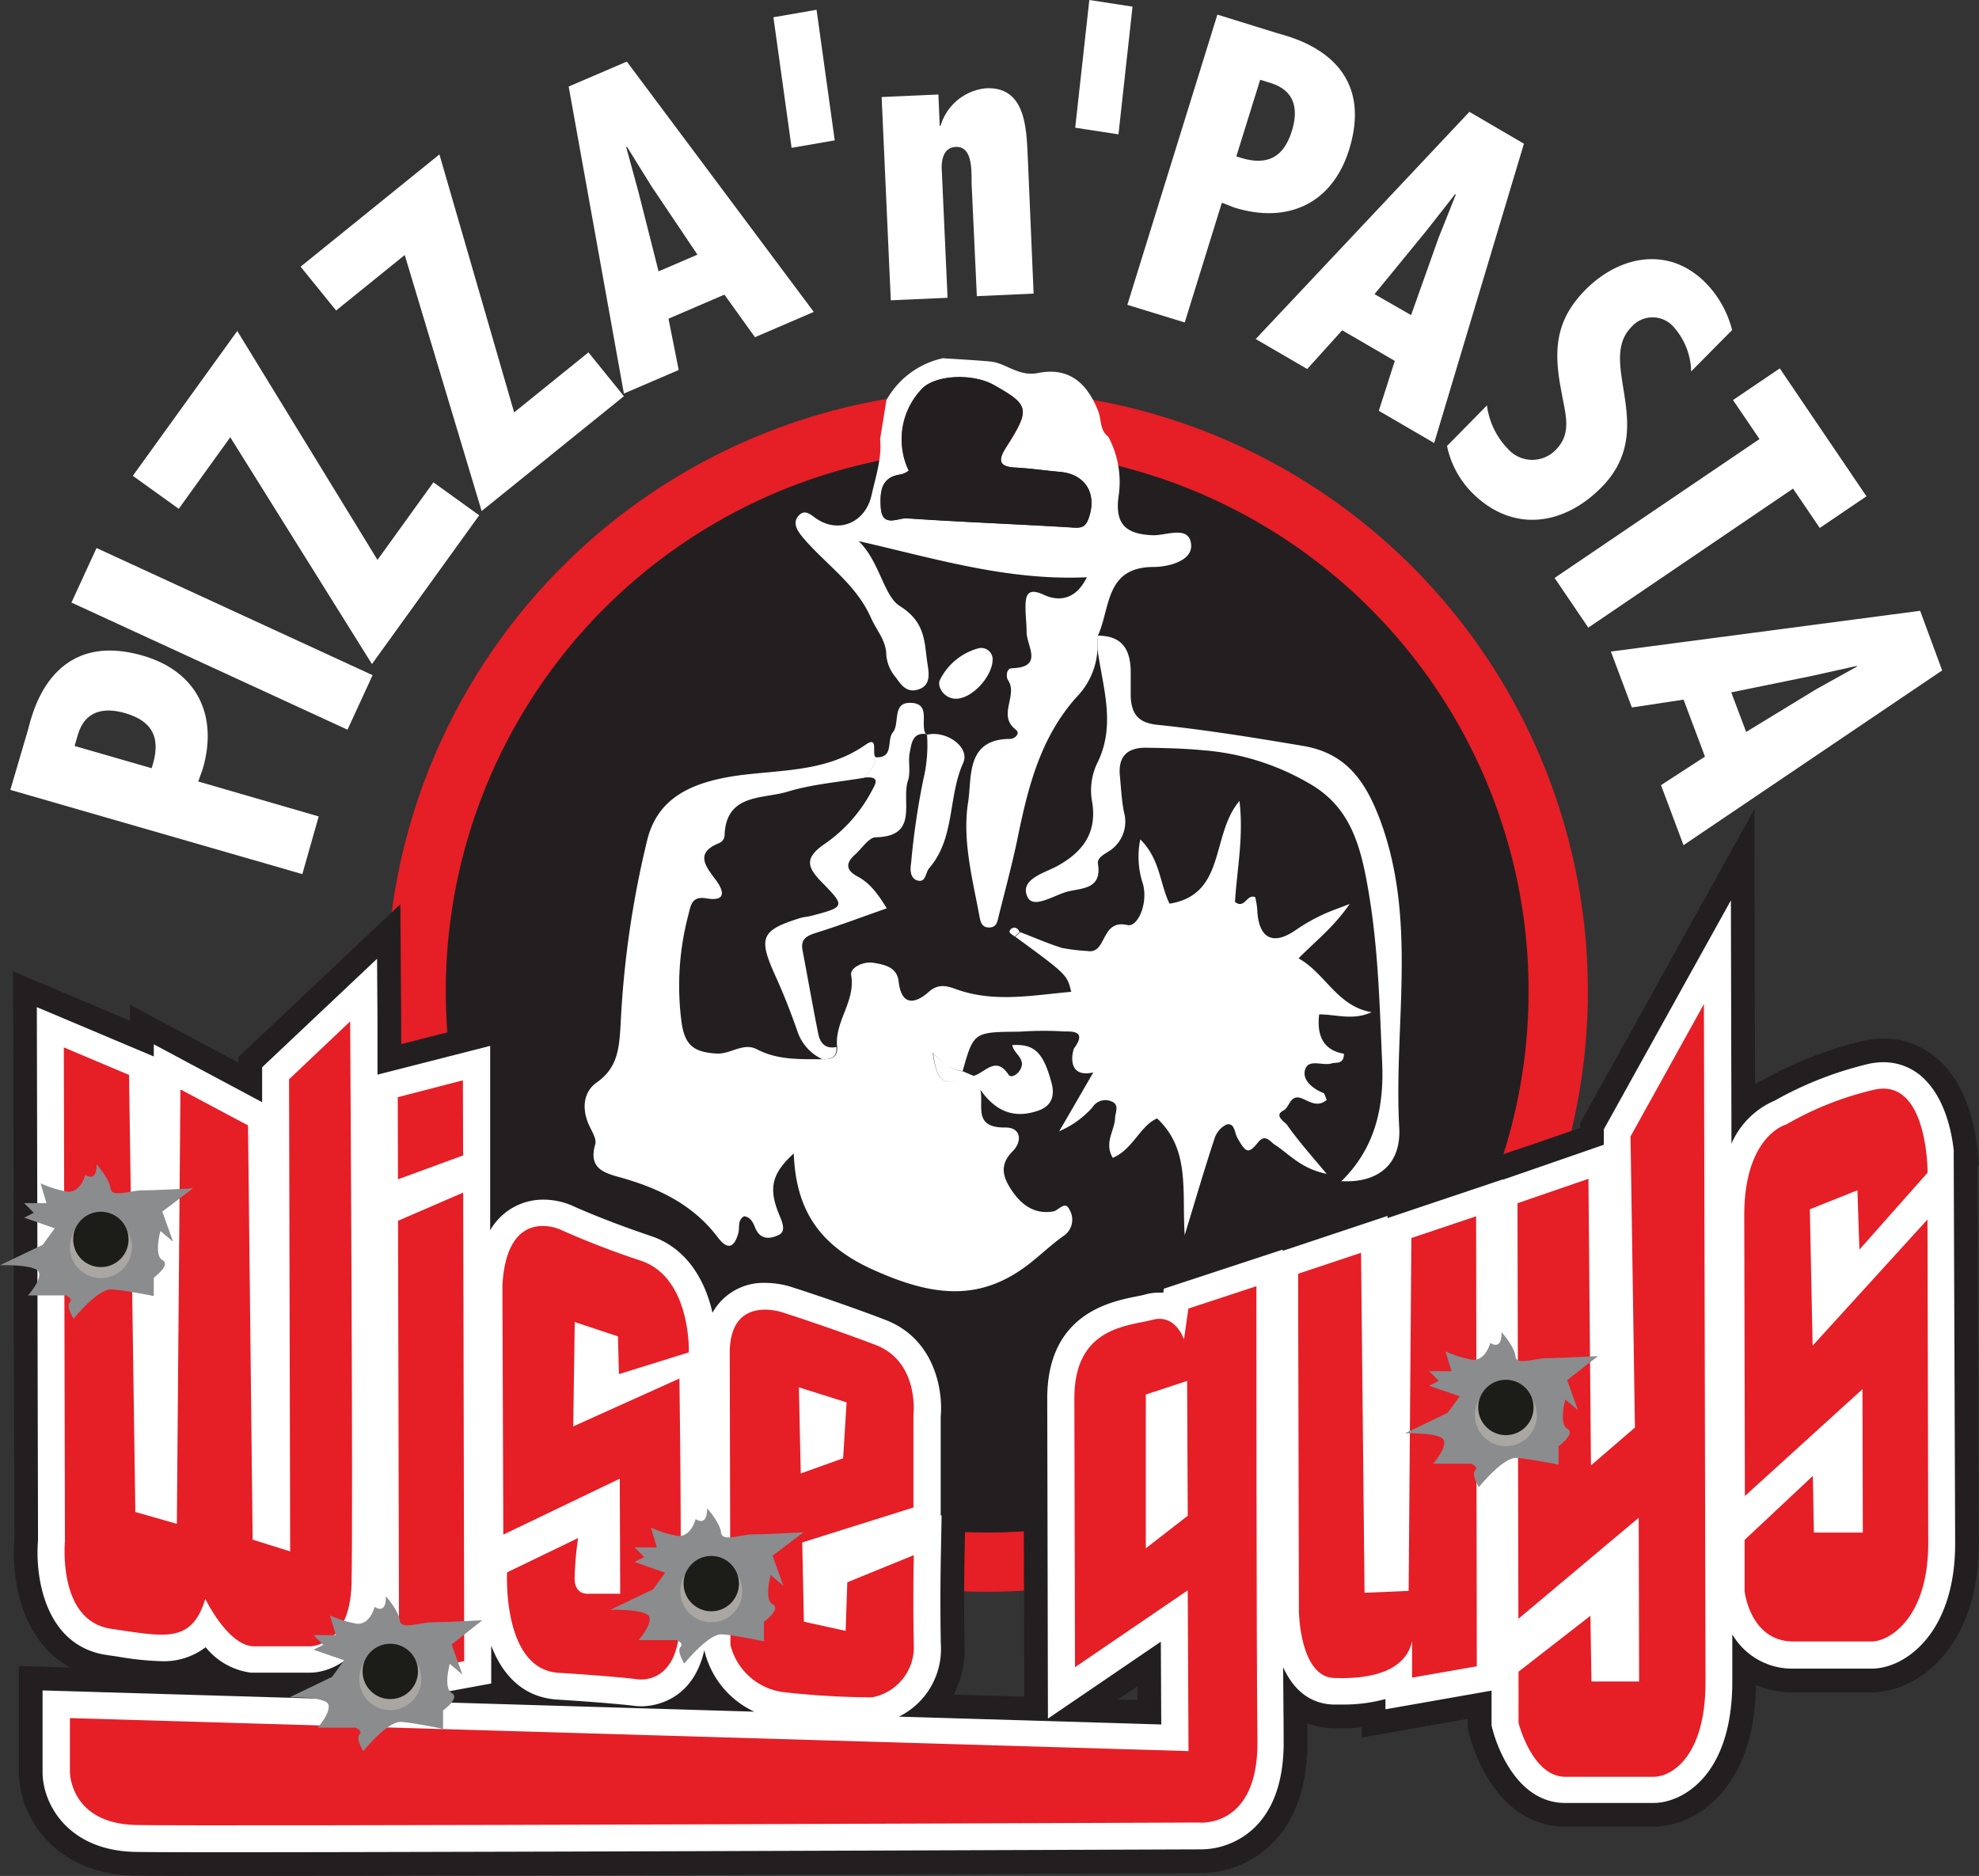
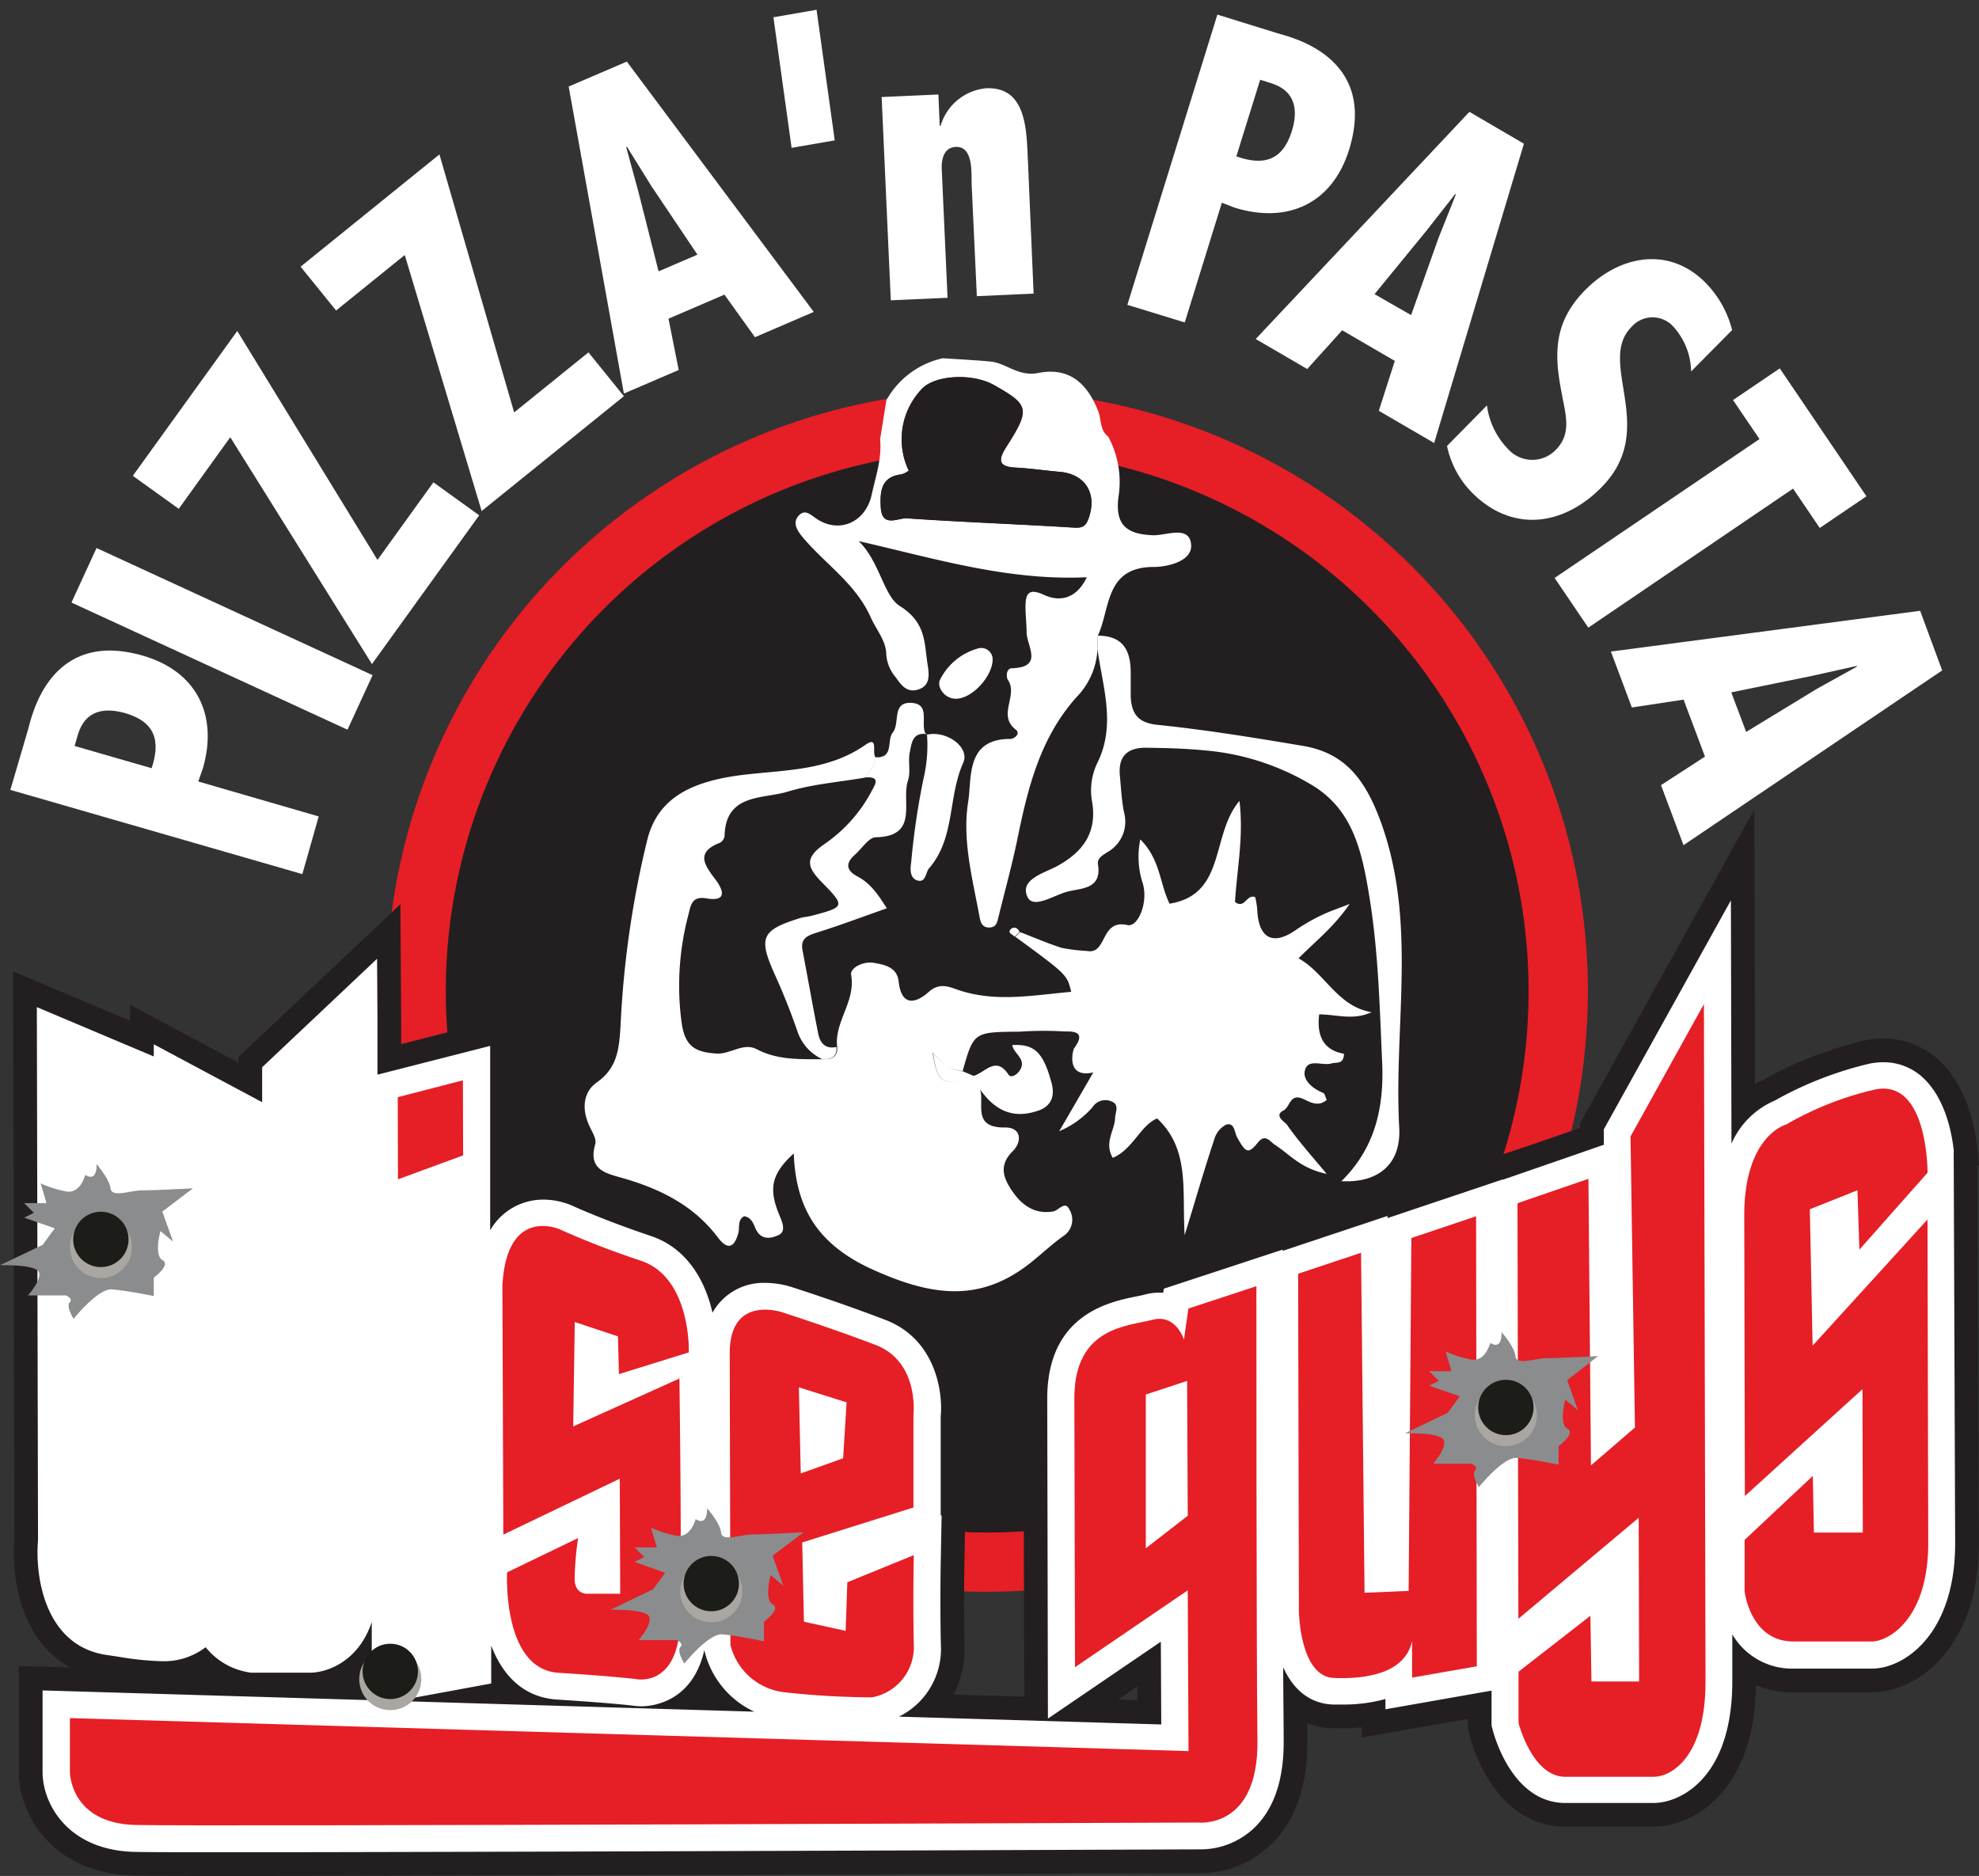
<svg xmlns="http://www.w3.org/2000/svg" viewBox="0 0 283.1 268.37">
  <rect x="0" y="0" width="283.1" height="268.37" fill="#333333" stroke="none" />
  <defs>
    <style>.a,.c,.d{fill:#231f20;}.a{stroke:#e61e26;stroke-width:8.48px;}.a,.d{stroke-miterlimit:10;}.b{fill:#fff;}.d{stroke:#231f20;stroke-width:6.78px;}.e{fill:#e61e26;}.f{fill:#8a8c8e;}.g{fill:#aaa6a2;}.h{fill:#1c1c19;}</style>
  </defs>
  <circle class="a" cx="141.22" cy="141.79" r="81.69" />
  <path class="b" d="M43.25,125.05,1.48,113,4,104.42c.51-1.77,3-14.5,16.44-10.62C28.2,96.05,31.24,102.39,29,110l-.64,1.8,17.23,5ZM21.69,109.9c1.32-3.94.48-6.65-3.79-7.88-3-.86-5.76-.4-6.78,3.15l-.45,1.55Z" />
  <path class="b" d="M13.81,78.4,53.3,96.59l-3.59,7.8L10.22,86.2Z" />
  <path class="b" d="M33.94,47.35,54,80.1,62,69l6.55,4.72L53.21,95,32.94,62.55,25.57,72.79,19,68.07Z" />
  <path class="b" d="M62.86,22.09,73.55,59l10.63-8.59,5.07,6.27L68.9,73.11l-11-36.63-9.82,7.94L43,38.15Z" />
  <path class="b" d="M89.67,8.81l26.74,35.81L108,48.24l-4.37-6.09-8,3.44,1.46,7.34L89.25,56.3l-7.9-43.92Zm3.51,17.81L89.69,21l-.11.05,1.75,6.4,2.88,11.37,5.56-2.39Z" />
  <path class="b" d="M134.43,18h.12a7.52,7.52,0,0,1,6.51-5.37c6-.27,5.77,6.44,6,10.64L147.86,42l-8.12.37L139,26.46c-.07-1.5.32-5.56-2.27-5.44-1.84.08-2.1,2-2,3.44l.82,18.14-8.12.36-1.31-29.08,8.12-.36Z" />
  <path class="b" d="M161.27,43.61,174.15,2.09l8.54,2.65C184.45,5.28,197.13,8,193,21.39c-2.41,7.76-8.81,10.67-16.41,8.31L174.79,29l-5.31,17.13Zm15.59-21.24c3.91,1.39,6.63.6,7.95-3.64.92-3,.51-5.75-3-6.84l-1.54-.48Z" />
  <path class="b" d="M218,20.56,205.16,63.38l-7.92-4.61,2.29-7.14L192,47.25l-5,5.54-7.37-4.29L210.2,16ZM205.8,34l2.46-6.17-.1-.06L204.06,33l-7.43,9.08,5.23,3Z" />
  <path class="b" d="M241.92,53.14a9.82,9.82,0,0,0-2.48-6.34,4,4,0,0,0-6.08,0c-5,5.08,4,14.57-4.28,22.93-5.43,5.49-12.69,6.51-18.42.83A13.37,13.37,0,0,1,207,63.8L212.71,58a11,11,0,0,0,3,6.22,4.66,4.66,0,0,0,6.85.13c2.35-2.37,1.36-5.14.85-8.07-1.17-5.87-1.07-10.31,3.39-14.82,4.83-4.87,11.83-6.3,17.08-1.11a14.75,14.75,0,0,1,3.9,6.87Z" />
  <path class="b" d="M267,71l-6.68,4.53-3.82-5.63L227.21,89.79l-4.82-7.11L251.7,62.81l-3.79-5.58,6.69-4.53Z" />
  <path class="b" d="M277.83,95.91l-37,25-3.22-8.59,6.29-4.08-3.06-8.15-7.4,1.12-3-8,44.24-5.83Zm-18,2.68,5.81-3.23,0-.1-6.48,1.44-11.5,2.35,2.13,5.66Z" />
  <path class="b" d="M157,92.87l.06-1.93c3.73,0,4.74,2.29,4.69,5.52,0,1.08,0,2.16,0,3.24.14,2.46,1.07,3.73,3.9,4,6.93.72,13.83,1.84,20.71,3,6,1,8.84,4.75,11,10.43,5.47,14.52,2,29.45,2.8,44.16.31,5.4-3.16,8-8.37,7.68l.06.05c4.78-4.68,6.16-10.39,5.87-17-.36-8.06-.54-16-1.88-24.06-1.07-6.47-2.4-11.91-7.74-15.39a35.54,35.54,0,0,0-16-5.24c-2.68-.26-5.4-.32-8.1-.36s-4.07,1.21-3.8,4c.17,1.75.25,3.51.59,5.23a5,5,0,0,1-1.86,5.38c-.74.55-2,1-1.87,2,.6,3.58-2.21,3.46-4.22,3.94s-5,2.61-5.86.79c-1.16-2.5,2.38-3.4,4.2-4.38,3.91-2.13,5.85-5,5-9.51a9.08,9.08,0,0,1,.92-5.53C159.63,103.49,157.71,98.19,157,92.87Z" />
  <path class="b" d="M119.65,149.78c.11,1.45-.75,1.8-2,1.75a6.71,6.71,0,0,1-3.58-4c-.92-2.65-1.95-5.28-3.11-7.84-2.53-5.57-2.14-6.6,3.56-8.37.51-.15,1.06-.17,1.58-.31,4.79-1.26,4.87-1.34,1.41-4.85-2-2.07-2.47-3.37.33-5.34a21.27,21.27,0,0,0,6.73-7.42c.57-1.1,1.59-2.41-.95-2.16.66-.9,1.64-1.62,1.63-2.9,2.7.13,1.55-2.43,2.47-3.56,1.06-1.31-.18-4.33,2.58-4.23,3,.11,1.2,3.13,2.19,4.56l.09-.09c-2.08-.31-2.18,1.37-2.44,2.63s.16,2.79-.25,4c-1,3,1.63,8-4.6,8.13-1,0-2,1.62-3,2.5q-2.07,1.83.39,3.11c1.87,1,2.95,2.6,4.18,4.55-3.59,1.26-6.84,2.49-10.15,3.52-1.36.43-2.2.91-1.91,2.47.76,4,1.46,8,2.25,11.95C117.32,149.25,118.11,150.11,119.65,149.78Z" />
  <path class="b" d="M132.52,105.13c2.77-.73,6.28,1.72,5.27,4-2.2,4.87-1.13,10.75-4.87,15.07-.55.64-.45,2.16-1.74,1.74-1-.33-1-1.59-.84-2.5a106.23,106.23,0,0,1,1.76-12,20.86,20.86,0,0,0,.51-6.37Z" />
  <path class="b" d="M142,94.32c0,2.4-2.92,5.65-5.26,5.64-1.69,0-2.75-1.74-2.27-2.71a8.67,8.67,0,0,1,5.42-4.48A1.63,1.63,0,0,1,142,94.32Z" />
  <path class="b" d="M139.27,153.91c1.65-.43,3.17-2.95,5-.17.36.54,1.25,0,1.63-.64,1-1.6-.9-2.34-1.09-3.59,3.13-.19,4.44,1,5.62,5.43.45,1.69.11,3.23-1.86,3.93-3.58,1.26-6.2.06-8.35-3,.6,2.16-1.18,5.51,3.63,5.43,2.23,0,2.42,2,1,3.41-2,2-1.34,3.83,0,5.76s3.17,3.28,5.8,2.84c.8-.13,1.72-1.64,2.35-.24a2.79,2.79,0,0,1-.7,3.63c-1.59,1.1-3,2.43-4.49,3.64-7.38,6.1-14.37,5.12-22.75,1.38-8-3.56-11.21-8.76-11.51-16.71-3.16,2.88-3.63,5-2.11,8.7.37.92,1.1,2.39,0,2.94s-2.62.85-3.38-.94c-.29-.69-.59-1.55-1.61-1.72-1,.56-.6,1.62-.84,2.45-.6,2.12-1.56,2.39-2.93.57-3.49-4.63-8.38-7-13.8-8.53-2.37-.66-4.76-1.25-3.73-4.78.24-.83-.6-2-1-3-.93-2.25-.64-4.54,1.21-5.84,3-2.1,3.2-4.87,3.41-8.08A138.81,138.81,0,0,1,92.63,120c1.5-5.69,6-8.23,13.76-9.16,5.92-.71,12.08-.56,17.39-4.27,2-1.42.86,1.27,1.5,1.79,0,1.28-1,2-1.63,2.9-3.67.63-7.46.92-11,2s-8.87.22-9,6.36a1.31,1.31,0,0,1-.68.95c-3.54,1.38-2.15,3.23-.63,5.24,1.18,1.56,1.69,3.22-1.29,2.71-2.05-.35-2.22.92-2.54,2.22a39.7,39.7,0,0,0-1,15.59c.49,3.37,1.92,4.18,4.94,4.39,2.06.14,3.85-1.64,5.83-.61,3,1.58,6.25,1.41,9.48,1.42,1.22.05,2.08-.3,2-1.75-.43-3.62,2.67-6.5,2-10.29-.18-1.1,1.84-2,3.22-1.75s3.34.53,3.57,2.66c.39,3.55,2.37,3.24,4.32,1.49,1.45-1.29,2.77-.78,4-.34,5.45,1.92,10.88.82,16.37.34-.6-2.46-.6-2.46-8-7.88l.7-.66c2,.77,4,1.64,6,2.27a28.32,28.32,0,0,0,3.6.43c2.88.51,1.83-4.61,5.76-3.71,1.53.35,3.1-3.46,2.08-6.26a12.37,12.37,0,0,1-.26-6c2.88,2.86,2.79,6.41,4.19,9.2,8.14-1.32,5.86-9.84,10-14.7.62,5.26-.38,9.87-.64,14.46,1.44,1.06,1.64-1.2,2.89-.69a11.82,11.82,0,0,1,.29,1.74c.16,4.1,2.19,5.29,5.54,2.94a26.27,26.27,0,0,1,3.81-2.17c1.06-.51,2.19-.88,3.87-1.54-2.29,3.34-4.94,5.37-7.31,7.78,3.81,2.11,5.52,6.87,10.45,7.7-2.67,1.24-5.12.3-7.5.32-.36,3,.55,5.11,3.55,5.63-.05,1.59-1.1,1.17-1.77,1.38-1.3.4-3.39-.77-3.82,1-.35,1.39,1.09,2.61,2.61,3.22.25.1.34.64.51,1-1.25,1.09-2.45.26-3.42-.16-1.86-.81-1.81,1.18-2.76,1.67-1.45.75.2,1.63.51,2.07,1.52,2.18,3.3,4.18,5.66,7-3.76-.77-5.37-2.87-7.45-4.19-.61-.39-1.31-1.59-2.33-.35-1.4,1.7-1.73,1.64-3-.63-.43-.77-.36-2.19-1.57-1.88a3.4,3.4,0,0,0-1.72,2.09c-1.39,4.19-2.62,8.43-4.24,13.73-.4-6.43.8-12.24-3.94-16.7-2.4,1-3.46,4.43-6.35,5.64-1.26-2.18.24-3.84.33-5.62,0-.84.72-2-.55-2.47a2.18,2.18,0,0,0-2.69.87,13.19,13.19,0,0,1-4.75,3.41c1.55-2.65,3.09-5.31,4.88-8.41-4,.9-2.93-3.2-2.74-3.46,2.07-2.82-.88-2.32-1.71-2.42a49.39,49.39,0,0,0-6.08.05c-6.57.06-6.57,0-8.17,5.67-1.63-.19-2.88-1.14-4.21-2.62C134.06,155,135,155.48,139.27,153.91Zm-1.63-.69c-1.63-.19-2.88-1.14-4.21-2.62.63,4.44,1.55,4.88,5.84,3.31Z" />
  <path class="b" d="M145.15,134c-.28-.33-1.11-.52-.54-1.09.37-.37,1-.24,1.24.43Z" />
  <path class="b" d="M157,92.87a10.56,10.56,0,0,1-3,6.86c-5.29,5.92-7,13.16-8.51,20.55-.78,3.7-1.78,7.34-2.68,11-.16.66-.3,1.34-1.18,1.4-1.08.08-1.34-.64-1.5-1.5-1-5.45-2.51-11-1.63-16.47.55-3.43-.39-9,6-9,.65,0,1.52-.78.82-1.32-2.7-2.06.36-4.9-1.12-7.09-.31-.46-.25-1.67.52-1.7,4.59-.13,2.21-3.08,2.14-5.09,0-1.21-.16-2.42-.16-3.64,0-1.83.35-2.83,2.64-1.77s4.67.55,6.13-2.52c-11.36.53-21.84-2.71-32.64-5.17,3,2.88,3.58,7.84,5.88,9.28,3.84,2.41,3.48,5.3,4,8.47.21,1.37.36,2.87-1.24,3.44s-2.45-.41-3.28-1.64a5.68,5.68,0,0,1-1.4-3.22c0-2.08-1.42-3.6-2.19-5.34-2.16-4.88-6.45-7.63-9.67-11.42-.8-.94-1.66-2.14-.68-3.21s1.8,0,2.77.58c3.26,2,6.84.21,7.66-3.52.58-2.63,1.49-5.21,1.22-8l.9-5.58a12.23,12.23,0,0,1,8.07-6c2.27.15,4.54.26,6.8.47s4,2.2,6.84,1.64c4.26-.84,6.92,1.24,8.59,5.45.48,1.21.21,2.74,1.44,3.66A13.66,13.66,0,0,1,160,71.09c-.51,4,1.15,5.32,4.89,5.48,1.91.08,5.22-1.49,5.5,1.3.24,2.41-3.33,3.23-5.34,3.24-7,0-6.18,5.9-8,9.83Zm-28-25c-3,.32-3.13,2.49-3,4.77.19,2.92,2.5,1.43,3.73,1.52,8,.55,15.94.83,23.91,1.33,1.19.07,1.67-.2,2.06-1.25,1.31-3.54-.39-6.39-4.05-6.72-2.15-.19-4.3-.51-6.45-.62-2.36-.12-2.42-1.1-1.32-2.82,3.54-5.55,3.42-6.11-1.72-9-3-1.68-8.24-1.44-10.19.47A10.4,10.4,0,0,0,130,67.33,3.33,3.33,0,0,1,129,67.85Z" />
  <path class="c" d="M129,67.85c-3,.32-3.13,2.49-3,4.77.19,2.92,2.5,1.43,3.73,1.52,8,.55,15.94.83,23.91,1.33,1.19.07,1.67-.2,2.06-1.25,1.31-3.54-.39-6.39-4.05-6.72-2.15-.19-4.3-.51-6.45-.62-2.36-.12-2.42-1.1-1.32-2.82,3.54-5.55,3.42-6.11-1.72-9-3-1.68-8.24-1.44-10.19.47A10.4,10.4,0,0,0,130,67.33,3.33,3.33,0,0,1,129,67.85Z" />
  <path class="d" d="M279.5,164.7c-.32-3.07-1.36-7.46-4.12-10.24a8.27,8.27,0,0,0-6-2.5,10,10,0,0,0-2.5.34,51.75,51.75,0,0,0-13,5.15,11.83,11.83,0,0,0-6.19,6.16l-.08-34.81-18.18,32.76,0,2.21-14.45,5v-.05l-16.49,5.54v-.31l-15,5v-.18l-17,5.59-.08.56c-.2,0-.4,0-.6,0a7.77,7.77,0,0,0-2,.27c-.36.1-.8.19-1.27.28-3.82.77-12.76,2.57-12.73,14.66l.1,45.73,16.15-11,.06,11.84-37.53-1.12a10.77,10.77,0,0,0,6-10.32c-.14-6.44,0-12.56,0-12.62l.11-5.84-.13,0,0-14.16c.35-3.74-.86-11.1-7.89-13.81-6.35-2.44-13.07-4.59-13.2-4.63a12.66,12.66,0,0,0-4-.67,8.33,8.33,0,0,0-7.56,4.27c-1-4.47-3.57-9.26-8.87-11-6.89-2.32-11.15-4.3-11.22-4.33a10.44,10.44,0,0,0-4.09-.85A8.72,8.72,0,0,0,70.12,176l0-8v-3.22l0-15.16L54,153.74c0-4.32,0-7.17,0-7.72l-.06-8.86L37.5,152.68v5L22,149.4v1.74L5.27,144.08l.17,76.28c-.45,5.23,1,15.11,9.82,16.4l1.56.23a43.35,43.35,0,0,0,6.28.66h0a9.85,9.85,0,0,0,6.32-2,9.94,9.94,0,0,0,6.49,3.64H36l8.34,0h0c2.56,0,7-1.69,8.84-7.25l0,11.19L6.09,241.83l0,11.69c0,4.45,3.52,11.17,13.16,11.41,2.8.07,17.5.07,43.68,0,43.68-.1,104.61-.35,108.23-.36h.62a11.17,11.17,0,0,0,7.85-3.28c2.72-2.76,4.06-6.92,4-12.36,0-2.32-.05-6-.07-10.42,1.35,3,3.63,5.21,7.13,5.34.45,0,.91,0,1.36,0a22.52,22.52,0,0,0,6.14-.79v1.47l15.18-2.67v5l.12.46c.27,1.09,2.9,10.63,10.45,10.61l12.61,0c3.91,0,11.3-3.68,11.26-17.51v-6.61a9.9,9.9,0,0,0,8.78,4.9l11.19,0c4.62,0,11.94-4.91,11.91-18l-.21-56ZM56.69,243.34l13.58-2.5,0-5.42c1.55,4.05,4.43,7.4,9.44,7.72,7.13.45,10.23.8,10.75.86a7.7,7.7,0,0,0,1.31.1c1.32,0,7.31-.45,9-8.1l0,.13a12.92,12.92,0,0,0,7.13,8.74Z" />
  <path class="b" d="M279.5,164.7c-.32-3.07-1.36-7.46-4.12-10.24a8.27,8.27,0,0,0-6-2.5,10,10,0,0,0-2.5.34,51.75,51.75,0,0,0-13,5.15,11.83,11.83,0,0,0-6.19,6.16l-.08-34.81-18.18,32.76,0,2.21-14.45,5v-.05l-16.49,5.54v-.31l-15,5v-.18l-17,5.59-.08.56c-.2,0-.4,0-.6,0a7.77,7.77,0,0,0-2,.27c-.36.1-.8.19-1.27.28-3.82.77-12.76,2.57-12.73,14.66l.1,45.73,16.15-11,.06,11.84-37.53-1.12a10.77,10.77,0,0,0,6-10.32c-.14-6.44,0-12.56,0-12.62l.11-5.84-.13,0,0-14.16c.35-3.74-.86-11.1-7.89-13.81-6.35-2.44-13.07-4.59-13.2-4.63a12.66,12.66,0,0,0-4-.67,8.33,8.33,0,0,0-7.56,4.27c-1-4.47-3.57-9.26-8.87-11-6.89-2.32-11.15-4.3-11.22-4.33a10.44,10.44,0,0,0-4.09-.85A8.72,8.72,0,0,0,70.12,176l0-8v-3.22l0-15.16L54,153.74c0-4.32,0-7.17,0-7.72l-.06-8.86L37.5,152.68v5L22,149.4v1.74L5.27,144.08l.17,76.28c-.45,5.23,1,15.11,9.82,16.4l1.56.23a43.35,43.35,0,0,0,6.28.66h0a9.85,9.85,0,0,0,6.32-2,9.94,9.94,0,0,0,6.49,3.64H36l8.34,0h0c2.56,0,7-1.69,8.84-7.25l0,11.19L6.09,241.83l0,11.69c0,4.45,3.52,11.17,13.16,11.41,2.8.07,17.5.07,43.68,0,43.68-.1,104.61-.35,108.23-.36h.62a11.17,11.17,0,0,0,7.85-3.28c2.72-2.76,4.06-6.92,4-12.36,0-2.32-.05-6-.07-10.42,1.35,3,3.63,5.21,7.13,5.34.45,0,.91,0,1.36,0a22.52,22.52,0,0,0,6.14-.79v1.47l15.18-2.67v5l.12.46c.27,1.09,2.9,10.63,10.45,10.61l12.61,0c3.91,0,11.3-3.68,11.26-17.51v-6.61a9.9,9.9,0,0,0,8.78,4.9l11.19,0c4.62,0,11.94-4.91,11.91-18l-.21-56ZM56.69,243.34l13.58-2.5,0-5.42c1.55,4.05,4.43,7.4,9.44,7.72,7.13.45,10.23.8,10.75.86a7.7,7.7,0,0,0,1.31.1c1.32,0,7.31-.45,9-8.1l0,.13a12.92,12.92,0,0,0,7.13,8.74Z" />
-   <path class="e" d="M15.82,233c7.63,1.11,11.59,2.24,13.55-4.27,0,0,3.13,6.54,6.8,6.79l8.2,0s5.65,0,5.91-8.8-.19-80.6-.19-80.6l-8.74,8.28.16,67.54-5.37-1.68-.66-59.26-9.67-5.15L25.3,218l-5.94-1.7-.9-62.52-9.33-3.94.16,70.65S8.18,231.84,15.82,233Z" />
  <polygon class="e" points="66.22 154.55 56.9 156.96 56.93 168.71 66.25 165.29 66.22 154.55" />
-   <polygon class="e" points="66.26 170.61 56.94 174.64 57.09 239.36 66.41 237.64 66.26 170.61" />
  <path class="e" d="M88.72,228H84.2s-2,.26-2-2.18a46,46,0,0,1,.5-5.79l-10.16,4.91s-.74,13.86,7.37,14.37,11.07.9,11.07.9,6,1.27,6.29-8-.08-35-.08-35L82,204.06l.22-14.93,6.18,2.05.14,5.4,10-3.11s.36-10.68-6.85-13.11a122.14,122.14,0,0,1-11.59-4.48s-7.62-3.48-8.23,8.05L72,219.54l16.66-8Z" />
  <path class="e" d="M112.11,242.08a117.3,117.3,0,0,0,12.61.74,7.3,7.3,0,0,0,6-7.57c-.14-6.6,0-12.77,0-12.77l-9.51,3.88-.24,6.95L115,232l-.24-11.34,15.91-5,0-13.26s.88-7.59-5.43-10-13.14-4.6-13.14-4.6-7.73-2.82-7.71,5.81l.1,41.72A9,9,0,0,0,112.11,242.08Zm9-41.46-.5,8-6.06,2.17-.27-12.32Z" />
  <path class="e" d="M170,187.2l-.63,4.43s-1.17-3.72-4.51-2.82-11.19.93-11.17,11.22l.09,38.48,16.13-11,.11,23L10,245.79v7.72s0,7.34,9.41,7.57,152-.35,152-.35,8.63,1,8.47-11.73-.15-65-.15-65Zm-6.09,34.3,0-22,5.91-1.95.09,19.29Z" />
  <path class="e" d="M201.51,227.59l-6.31.27-.5-48.64-9,3,.11,48.39s.15,9.25,5,9.44S201,239.3,202,234.79V240l9.26-1.62L211.16,174l-9.26,3.11Z" />
  <path class="e" d="M233.88,204.22l-6.29,5.42-.36-41-10.15,3.49.13,59.45,17.21-14.45.06,23.42-6.82,0-.15-9.4-10.28,8,0,7.34s1.95,7.72,6.71,7.7l12.61,0c2.44,0,7.45-2.71,7.43-13.65l-.23-96.9-10.5,18.94Z" />
  <path class="e" d="M258.9,173l6.81-2.72.28,8.49,9.75-11s.1-13.9-7.87-11.82a45.69,45.69,0,0,0-12.35,4.92s-6,1.56-6,13l.09,40.15,16.82-15.29.05,20.52-7,0-.15-8.11-9.76,9.16,0,7.34s.79,7.2,7,7.19l11.19,0c2.32,0,8.1-3.11,8.08-14.17l-.11-46.2-16.43,18.05Z" />
  <path class="f" d="M99.51,217.32s-.69,2.78-2.78,2.37a16.49,16.49,0,0,1-3.61-1.15l.84,2.82H90.77l1.39,1.39-1.39.7L95.15,225l-1.73,2.37-6.11,2.93s5.14-.15,5.56,1-1.52,3.33-1.52,3.33h5.42s1.11.42.56,1,.56,2.36.56,2.36,3.46-4.31,5.4-4.18,6,1,6,1V232s2.5-1.81,1.24-2.5-.28-4.17-.28-4.17l1.81,1.53-1.54-4.3,4.43-3.35s-5.41.29-7.22.3-4.44,1.12-4.58-.27-2-3.47-2-3.47S101.31,218.43,99.51,217.32Z" />
  <circle class="g" cx="101.75" cy="227.65" r="4.44" />
  <circle class="h" cx="101.75" cy="226.55" r="3.96" />
-   <path class="f" d="M53.59,229.88s-.69,2.78-2.77,2.37a16.46,16.46,0,0,1-3.62-1.15l.84,2.82H44.85l1.39,1.39-1.39.7,4.38,1.51L47.5,239.9l-6.1,2.93s5.14-.15,5.56,1-1.52,3.33-1.52,3.33h5.41s1.11.42.56,1,.56,2.36.56,2.36,3.46-4.31,5.41-4.18,6,1,6,1v-2.64s2.5-1.81,1.25-2.5-.29-4.17-.29-4.17l1.81,1.53-1.54-4.3L69,231.79s-5.42.29-7.22.3-4.44,1.12-4.59-.27-2-3.47-2-3.47S55.4,231,53.59,229.88Z" />
  <circle class="g" cx="55.83" cy="240.21" r="4.44" />
  <circle class="h" cx="55.83" cy="239.11" r="3.96" />
  <path class="f" d="M12.19,168.08s-.69,2.78-2.77,2.36a16.25,16.25,0,0,1-3.61-1.15l.84,2.83H3.45l1.39,1.38-1.38.7,4.37,1.52L6.1,178.09,0,181s5.14-.15,5.56,1S4,185.32,4,185.32l5.41,0s1.12.42.56,1,.56,2.35.56,2.35S14,184.32,16,184.46s6,.95,6,.95v-2.63s2.49-1.82,1.24-2.51-.29-4.16-.29-4.16l1.81,1.52-1.54-4.3L27.61,170s-5.42.29-7.22.29S16,171.4,15.81,170s-2-3.46-2-3.46S14,169.18,12.19,168.08Z" />
  <circle class="g" cx="14.44" cy="178.41" r="4.44" />
  <circle class="h" cx="14.43" cy="177.31" r="3.96" />
  <path class="f" d="M213.18,192.12s-.69,2.78-2.78,2.37a16.8,16.8,0,0,1-3.61-1.16l.84,2.83h-3.19l1.39,1.38-1.39.7,4.38,1.52-1.73,2.36-6.1,2.93s5.13-.15,5.55,1-1.52,3.34-1.52,3.34l5.42,0s1.11.42.56,1,.56,2.36.56,2.36,3.46-4.32,5.4-4.18,6,.95,6,.95v-2.63s2.5-1.82,1.25-2.51-.29-4.16-.29-4.16l1.81,1.52-1.54-4.3L228.6,194s-5.42.29-7.23.29-4.44,1.12-4.58-.27-2-3.46-2-3.46S215,193.22,213.18,192.12Z" />
  <circle class="g" cx="215.42" cy="202.45" r="4.44" />
  <circle class="h" cx="215.42" cy="201.35" r="3.96" />
  <polygon class="b" points="119.41 20.08 113.24 21.15 110.64 2.47 116.81 1.4 119.41 20.08" />
-   <polygon class="b" points="160 19.22 153.81 18.27 155.83 0 162.01 0.95 160 19.22" />
</svg>